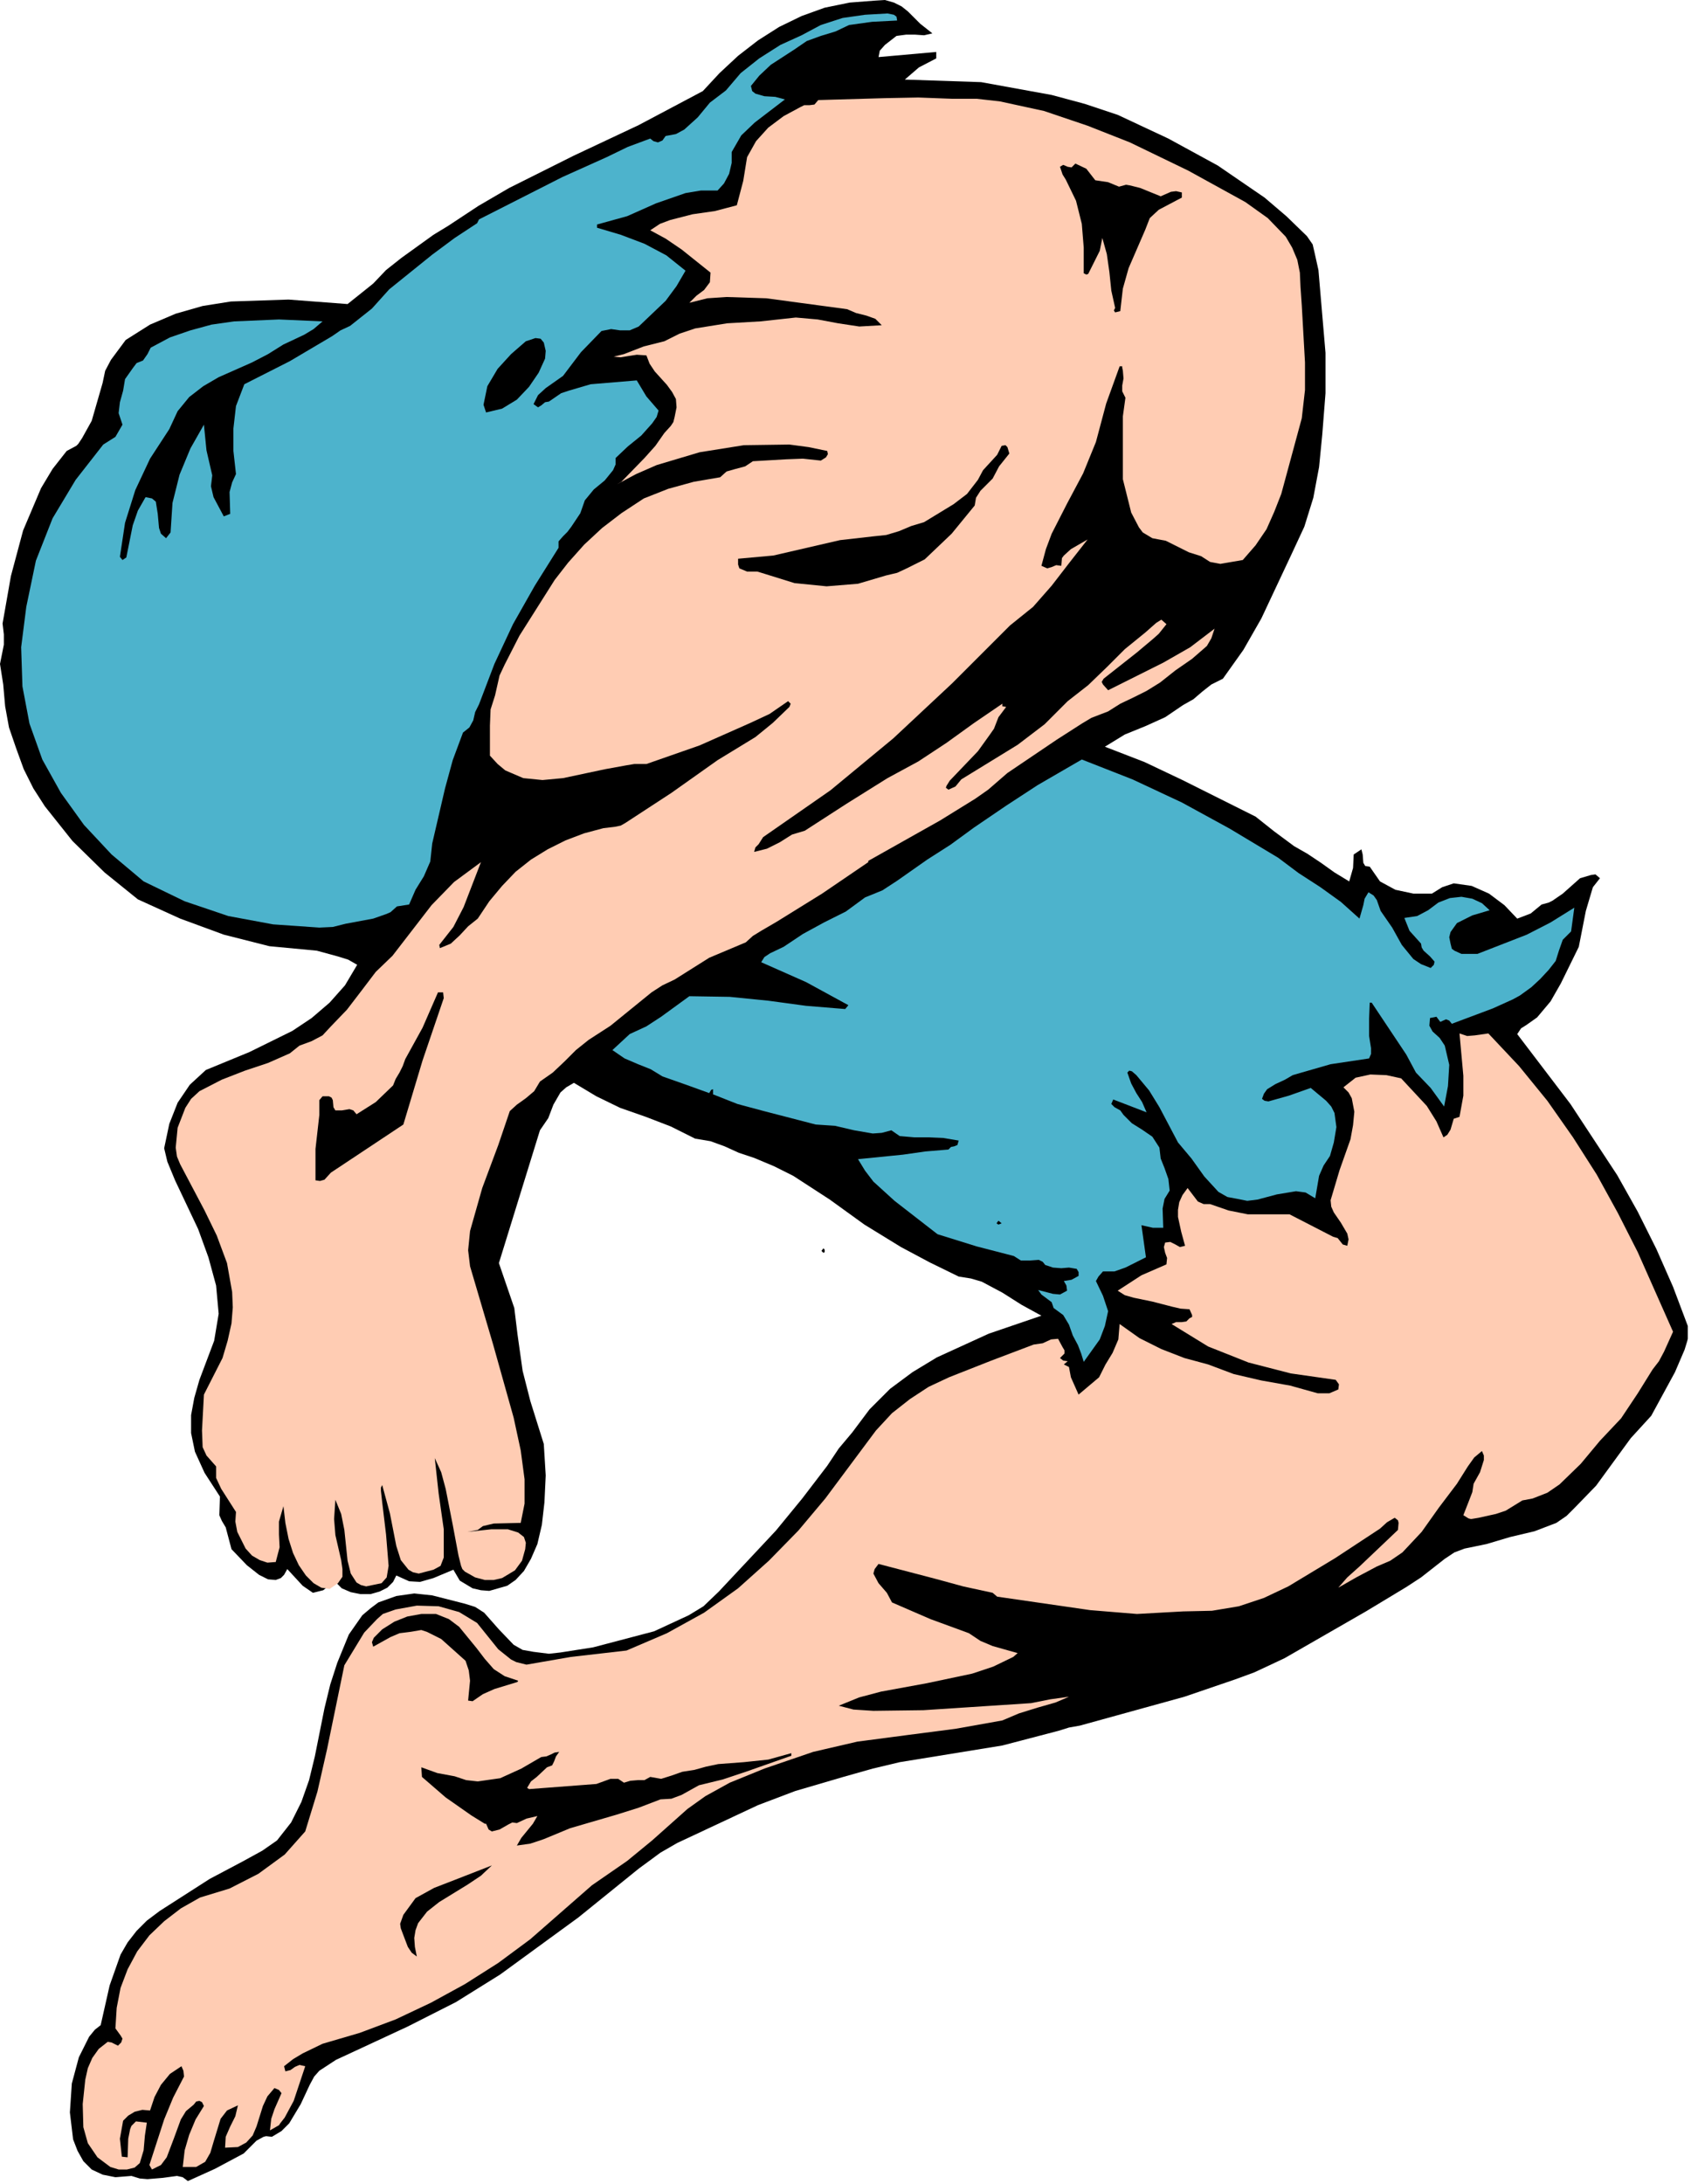
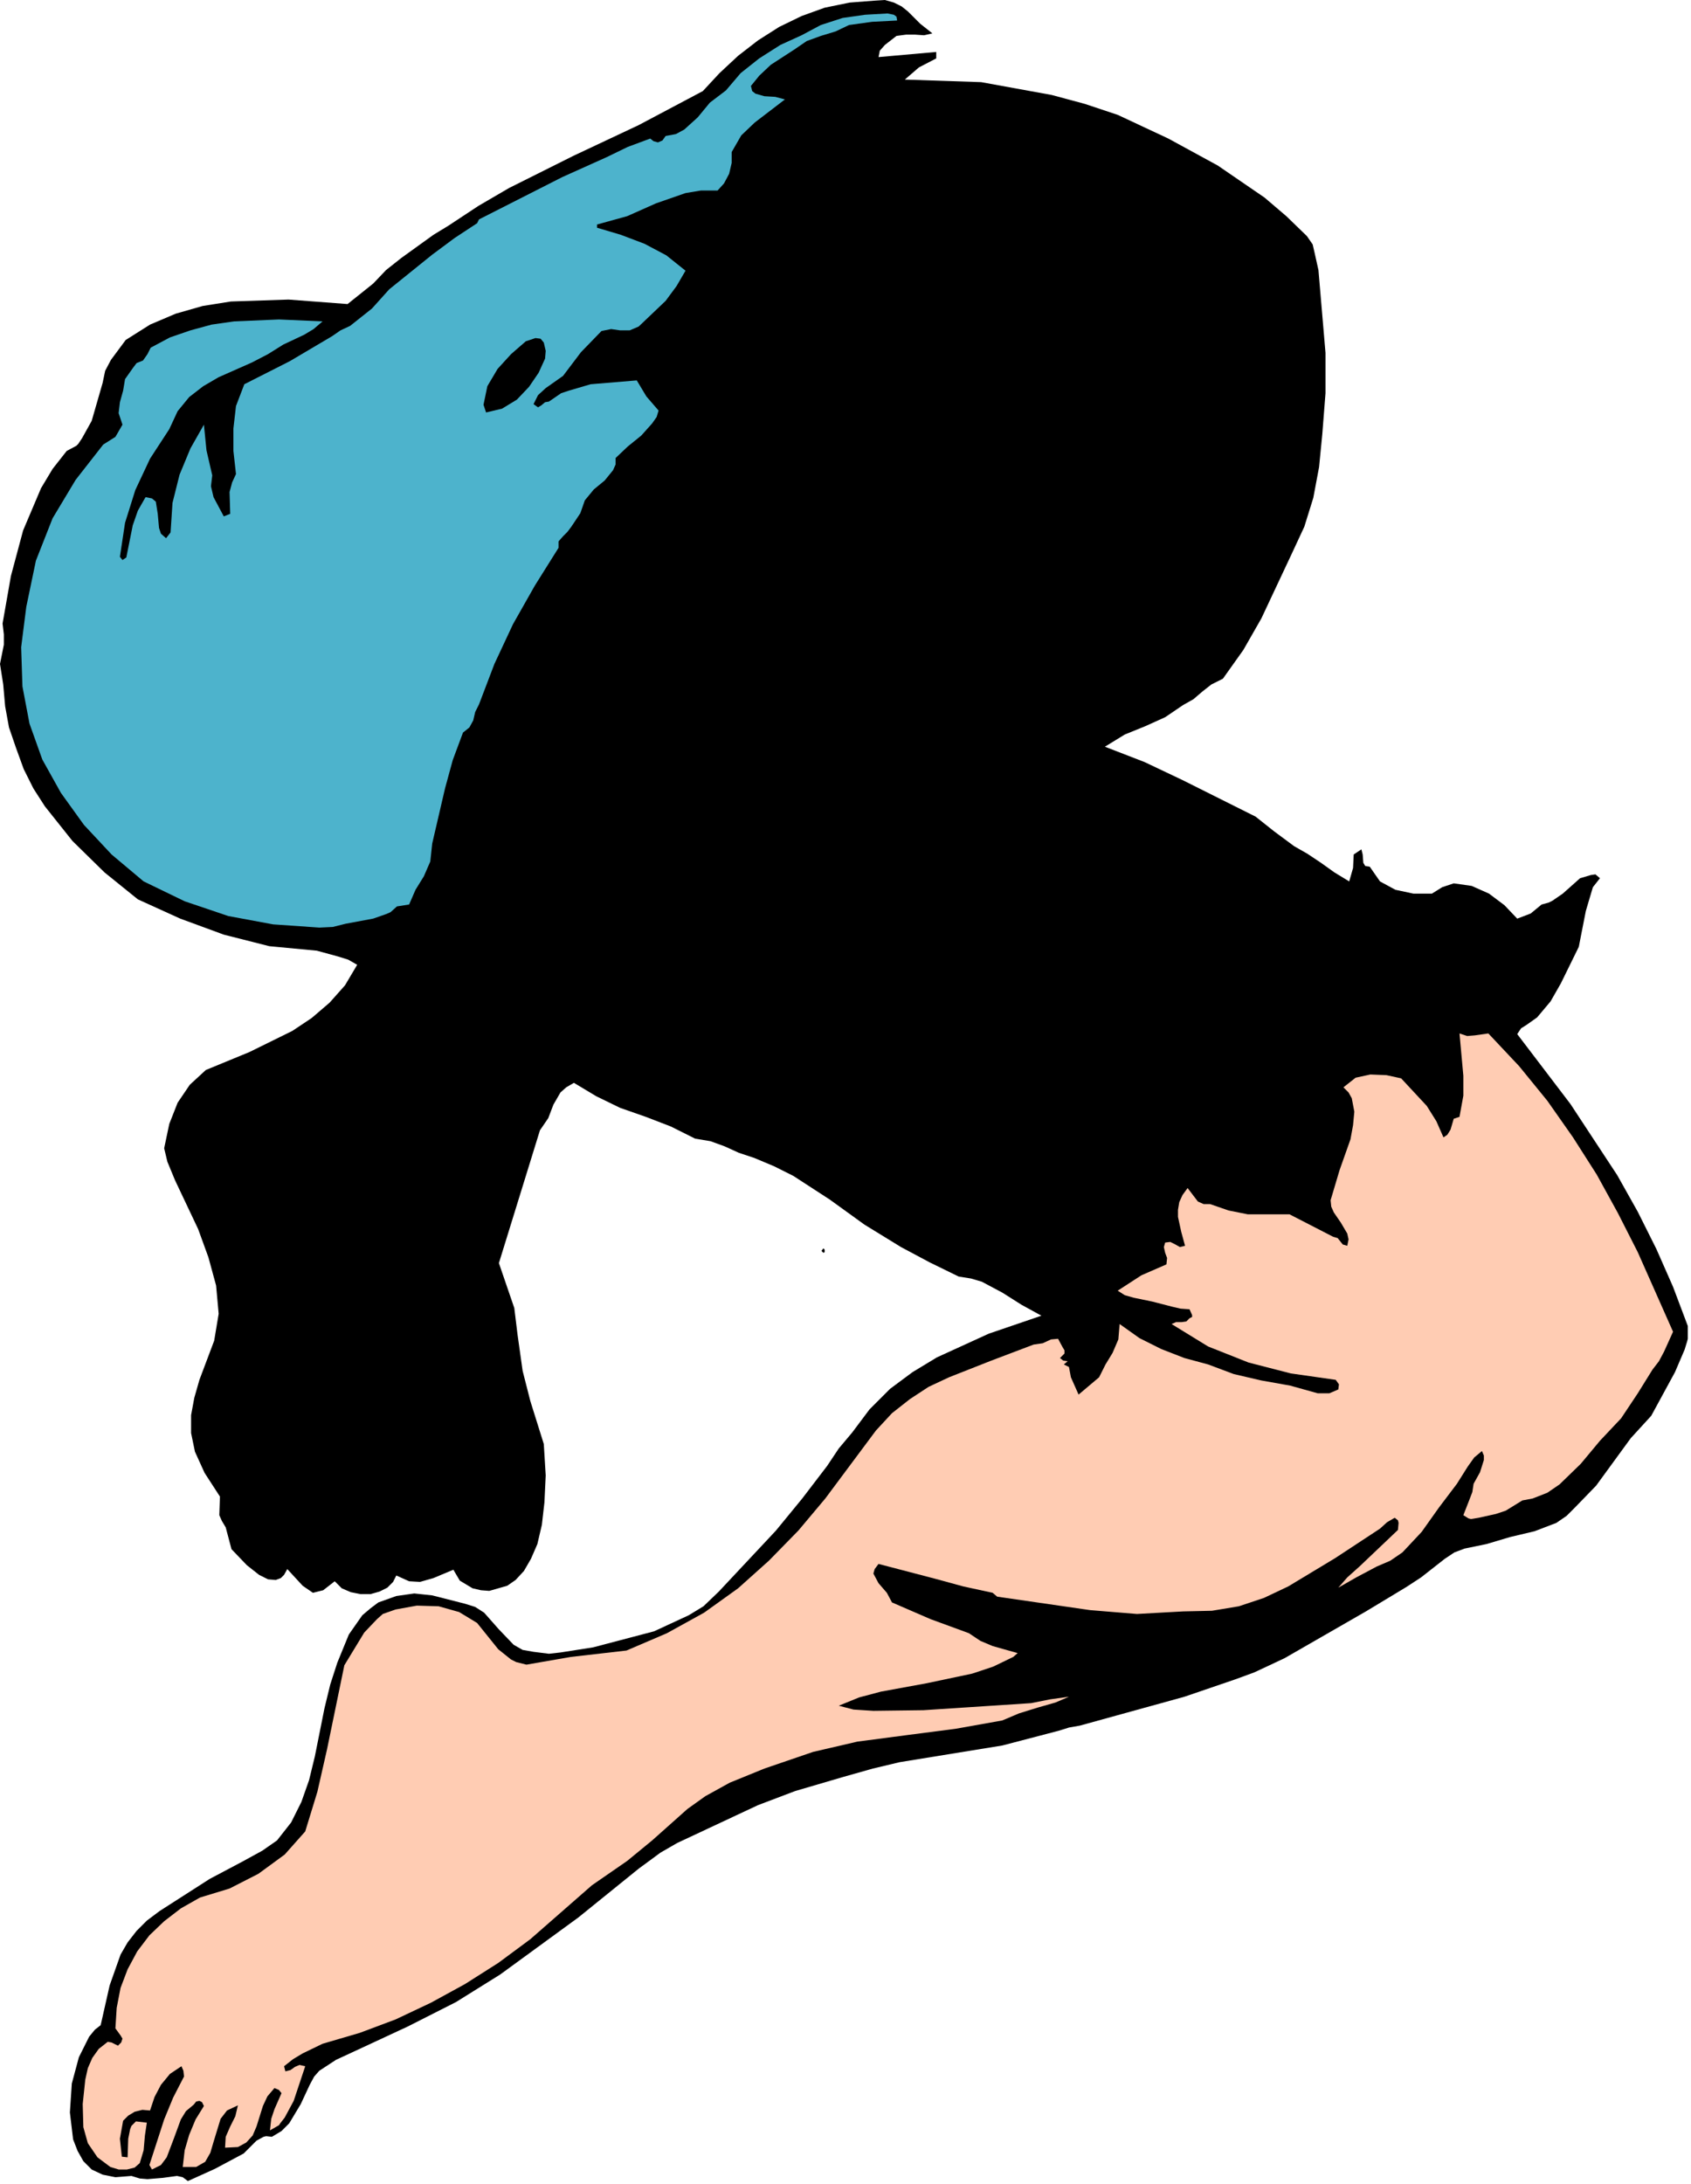
<svg xmlns="http://www.w3.org/2000/svg" fill-rule="evenodd" height="226.933" preserveAspectRatio="none" stroke-linecap="round" viewBox="0 0 2637 3405" width="175.733">
  <style>.pen1{stroke:none}.brush1{fill:#000}.brush2{fill:#4db3cc}.brush3{fill:#ffccb3}</style>
  <path class="pen1 brush1" fill-rule="nonzero" d="m25 1166 12 33 15 30 18 28 43 54 50 49 52 42 66 30 68 25 71 18 74 7 33 9 16 5 14 8-19 32-24 27-28 24-30 20-67 33-68 28-25 23-19 28-13 33-8 38 5 21 12 29 36 76 16 44 12 44 4 44-7 42-23 61-8 28-5 27v28l6 29 15 33 24 37-1 29 4 9 6 10 9 34 24 25 19 15 14 7 12 1 8-3 5-5 5-9 24 26 16 11 16-4 18-14 11 11 14 6 15 3h16l14-4 12-6 9-9 5-10 20 9 17 1 21-6 31-13 10 17 20 12 13 3 13 1 28-8 13-9 13-14 11-19 10-23 7-30 4-35 2-42-3-49-21-67-12-47-8-57-5-41-24-70 64-207 13-19 8-21 11-19 9-8 12-7 35 21 37 18 40 14 39 15 38 19 24 4 22 8 22 10 24 8 31 13 30 15 57 37 54 39 57 35 45 24 45 22 19 3 17 5 32 17 30 19 31 17-82 28-81 37-38 23-35 26-32 32-27 36-21 25-18 27-39 51-41 50-89 95-24 23-23 14-54 25-95 25-51 8-18 2-24-3-17-3-14-8-23-24-23-26-14-9-16-5-51-13-28-3-28 4-28 10-12 9-13 11-21 30-18 44-11 34-9 37-15 75-9 37-12 34-16 32-22 28-23 16-31 17-51 27-78 50-20 15-16 16-14 18-11 19-17 48-14 62-9 7-9 11-16 32-11 41-3 45 5 42 7 18 9 16 13 13 17 8 20 4 25-2 13 4 12 1 24-2 22-3 9 2 8 6 42-19 45-24 20-20 11-6 4-1 9 1 15-9 12-12 18-30 14-30 7-13 8-9 26-17 41-19 71-33 75-38 69-43 122-89 94-76 34-25 26-15 126-59 58-22 75-22 46-13 42-10 80-13 80-13 88-23 16-5 17-3 163-45 79-27 30-11 47-22 127-73 63-38 23-15 37-29 15-10 16-6 34-7 37-11 38-9 34-13 16-11 13-13 33-34 27-37 27-37 32-35 37-68 15-35 4-13 1-4v-20l-23-61-26-59-29-58-32-57-73-111-83-109 6-9 8-5 17-12 21-25 16-28 28-57 11-56 8-27 3-10 11-14-7-6-7 1-17 5-27 24-16 11-6 3-11 3-17 14-21 8-20-21-24-18-27-12-28-4-18 6-16 10h-29l-28-6-24-13-16-23-7-1-3-5-1-13-2-8-12 8-1 21-6 21-23-14-21-15-21-14-21-12-31-23-29-23-114-57-59-28-62-24 31-19 32-13 31-14 28-19 16-9 14-12 14-11 18-9 32-45 28-49 47-100 20-43 14-45 9-48 5-51 5-64v-63l-11-129-6-27-3-13-9-13-32-31-34-29-73-50-77-42-79-37-51-17-52-14-110-20-119-4 22-19 27-14V81l-90 8 2-10 8-9 18-14 15-2h14l14 1 13-3-19-15-19-19-10-8-12-6-14-4-16 1-39 3-39 8-36 13-35 17-33 21-31 24-29 27-26 28-100 53-102 48-100 50-48 28-47 31-23 14-50 36-24 19-20 21-40 32-92-7-90 3-44 7-42 12-40 17-38 24-23 31-9 17-4 19-17 59-15 27-6 9-3 3-15 8-22 28-18 30-28 66-19 71-13 74 2 17v16l-6 30 5 32 3 34 6 33 11 32z" />
  <path class="pen1 brush2" fill-rule="nonzero" d="m224 1374 64 31 68 23 70 13 72 5 21-1 20-5 43-8 20-7 7-3 10-9 19-3 10-23 13-21 10-23 3-28 20-86 12-44 16-43 10-8 6-11 3-13 6-12 24-63 29-62 34-60 37-59v-10l7-8 7-7 6-8 14-21 7-20 14-17 17-14 13-16 4-9v-10l19-18 21-17 17-19 7-10 3-10-19-22-15-25-72 6-34 10-12 4-19 13-6 1-6 5-5 3-7-5 7-14 12-11 27-19 28-37 32-33 15-3 14 2h15l14-6 42-40 17-23 14-24-30-24-34-18-37-14-37-11v-5l47-13 45-20 46-16 24-4h26l10-11 8-15 4-17v-17l15-26 21-20 47-36-15-4-17-1-14-4-5-4-2-8 13-16 18-17 37-24 19-13 22-8 23-7 21-10 36-5 39-2-1-6-4-3-10-2-35 2-35 5-34 11-30 16-33 15-33 21-29 23-23 27-25 19-19 23-21 19-13 7-16 3-5 7-7 3-7-2-5-4-35 13-33 16-69 31-130 66-3 6-35 23-35 26-67 54-27 30-34 27-15 7-13 9-66 39-71 36-13 34-4 35v35l4 36-6 13-4 15 1 34-10 4-16-30-4-17 2-17-9-39-4-40-21 37-17 41-11 44-3 46-7 9-8-7-3-9-2-22-3-19-6-5-10-2-12 21-8 23-10 50-6 4-4-5 8-53 16-51 23-49 30-46 13-28 18-22 22-17 24-14 52-23 25-13 24-15 32-15 15-9 14-12-68-3-70 3-35 5-33 9-32 11-30 16-5 10-7 10-10 4-6 8-12 17-3 18-5 18-2 17 6 18-11 19-19 12-43 55-36 60-26 66-15 72-8 63 2 61 11 58 20 56 29 52 36 50 43 46 50 42z" />
-   <path class="pen1 brush3" fill-rule="nonzero" d="m281 1815 38 72 19 39 16 43 8 45 1 24-2 25-6 27-8 27-29 57-3 56 1 26 6 13 15 17v18l8 17 23 36-1 15 3 16 13 26 10 11 12 7 12 4 13-1 6-23-1-20v-20l7-24 3 26 5 25 7 22 9 19 11 16 12 12 12 7 13 2 13-9 7-10v-12l-2-14-9-39-2-25 2-30 9 22 5 25 5 48 5 20 9 14 7 4 8 2 24-5 8-9 3-18-4-49-6-50-2-18v-5l2-4 12 44 10 51 7 22 12 15 7 4 9 2 23-6 11-6 5-13v-44l-8-56-6-55 10 22 7 26 11 56 9 48 4 16 2 5 4 4 16 9 15 4h14l13-3 20-12 11-15 5-18 1-10-3-9-9-7-16-5h-26l-37 4 16-3 8-6 17-4 42-1 6-30v-38l-6-45-11-51-32-114-36-122-3-25 3-30 19-67 25-67 18-53 11-10 14-10 13-11 9-15 20-14 18-17 18-18 20-16 34-22 32-26 32-26 17-11 19-9 54-34 57-24 11-10 13-8 24-14 71-44 72-49v-2l112-63 55-34 20-14 30-26 77-52 39-25 15-9 26-10 19-12 21-10 20-10 21-13 24-19 26-18 23-20 7-12 5-15-38 29-42 24-86 43-8-9-2-4 3-5 52-41 25-21 9-8 12-15-8-7-8 5-17 15-32 26-28 28-29 28-32 25-36 36-42 32-88 54-9 11-11 5-4-3 1-3 5-8 44-46 18-25 7-10 7-18 12-16-6-1v-4l-44 30-43 31-44 29-48 26-64 40-65 42-20 6-19 12-20 10-20 5 2-7 5-5 7-11 105-73 98-81 92-86 90-90 36-29 29-33 27-35 29-37-26 15-11 10-3 4-1 12-8-1-7 3-7 2-9-4 7-26 9-24 24-47 25-47 20-49 16-60 21-58h4v2l1 5 1 12-2 11v9l5 10-4 29v98l13 52 12 23 6 8 15 9 21 4 18 9 18 9 19 6 14 9 16 3 35-6 20-23 17-25 12-27 11-28 32-118 5-44v-43l-5-89-2-29-1-22-4-20-8-19-10-17-28-29-35-25-89-49-91-44-66-26-68-23-69-15-36-4h-38l-53-2-52 1-104 3-6 7-8 1h-8l-6 3-26 14-24 18-19 21-14 25-6 37-10 38-34 9-35 5-35 9-16 6-15 10 24 13 25 17 45 36-1 15-9 12-12 9-11 11 28-7 30-2 62 2 126 17 14 6 16 4 14 5 10 10-35 2-33-5-32-6-34-3-55 6-52 3-50 8-24 8-24 12-32 8-31 12-16 4 11 1 12-2 13-2 15 1 5 13 8 12 19 21 8 11 6 11 1 13-3 15-2 8-4 6-10 11-14 20-17 19-36 37-7 4 30-16 32-14 67-20 69-11 71-1 30 4 29 6 1 5-3 5-8 5-28-3-26 1-52 3-12 8-15 4-14 4-10 9-41 7-40 11-38 15-35 23-30 23-28 26-25 28-21 27-55 87-23 45-8 17-7 31-7 22-1 25v47l12 13 12 10 28 12 30 3 32-3 66-14 33-6 12-2h19l83-29 79-35 30-14 29-20 4 4-2 5-26 25-27 22-59 36-72 51-72 47-7 4-10 2-17 2-30 8-29 11-28 14-26 16-24 19-21 22-20 24-18 27-15 12-13 14-14 13-17 7-1-5 22-28 16-31 27-70-42 31-35 36-61 79-26 25-22 29-23 30-25 26-13 14-17 9-19 7-15 12-34 15-36 12-36 14-35 18-13 12-9 14-12 31-3 31 2 14 5 12z" />
  <path class="pen1 brush1" fill-rule="nonzero" d="m492 1840 7 1 7-2 10-11 113-75 30-100 33-97-1-9h-8l-24 55-27 49-4 11-5 10-6 10-4 10-27 26-30 19-5-6-6-2-12 2h-10l-3-5-1-11-2-4-4-2h-10l-5 6v23l-6 53v49zM758 643l25-6 23-14 19-20 15-22 10-22 1-12-3-13-5-6-8-1-15 5-23 20-21 23-16 27-6 29 4 12z" />
-   <path class="pen1 brush2" fill-rule="nonzero" d="m1033 1678 37 13 36 13 3-5 3-1v8l38 15 41 11 81 21 30 2 30 7 29 5 14-1 15-4 13 9 23 2h22l23 1 24 4-2 7-5 2-5 1-4 4-36 3-35 5-70 7 11 18 13 17 33 30 67 52 61 19 58 15 11 7h14l14-1 6 3 4 5 12 4 13 1 12-1 12 2 3 5v6l-11 6-12 2 4 7 1 8-11 6-11-1-23-6 5 7 8 6 8 6 3 9 15 11 9 15 6 17 8 15 5 13 4 13 25-35 8-21 5-23-8-24-11-23 4-7 7-8h18l17-6 32-16-7-50 18 4h16l-1-30 3-15 8-13-2-18-6-17-6-15-2-17-11-17-16-11-16-10-13-13-5-7-9-5-5-5 3-7 52 20-7-16-9-14-8-15-6-17 3-3 4 1 7 6 20 24 16 26 29 55 21 25 20 28 22 24 14 8 16 3 15 3 16-2 30-8 30-5 15 2 15 9 6-35 7-16 10-15 6-21 4-24-3-22-5-10-8-9-24-20-34 12-32 9-6-1-4-3 3-8 5-7 13-8 15-7 12-7 59-17 60-9 3-7v-9l-3-19v-27l1-25h3l36 54 18 27 15 28 23 24 21 29 6-32 2-33-7-30-8-12-11-10-5-9 1-12 10-2 6 8 9-4 5 2 4 5 64-24 31-14 11-6 18-13 14-13 13-14 11-14 5-16 6-17 13-13 5-37-37 23-37 19-77 30h-25l-11-5-4-3-2-8-2-10 2-8 10-14 24-12 27-8-12-11-15-7-17-3-18 2-18 7-16 12-17 9-20 3 8 20 18 20 1 6 3 5 10 9 7 8-1 5-5 5-15-6-12-8-18-22-15-27-18-26-6-17-5-7-8-5-6 10-2 10-6 21-29-26-32-23-34-22-32-24-75-45-75-41-77-36-79-31-69 40-49 32-50 34-37 27-36 23-47 33-23 15-27 11-30 22-34 17-33 18-30 20-21 10-9 6-5 8 70 31 66 36-5 6-61-5-59-8-60-6-63-1-44 32-23 15-26 12-27 25 19 13 21 9 20 8 18 11z" />
  <path class="pen1 brush1" fill-rule="nonzero" d="m1194 895 45 14 50 5 49-4 44-13 17-4 15-7 28-14 42-40 36-44 2-12 7-11 19-19 10-19 16-20-3-10-3-3-6 1-7 14-11 12-11 12-8 15-17 22-21 16-46 28-20 6-19 8-20 6-19 2-53 6-52 12-52 12-55 5v9l2 6 12 5h16l13 4zm90 1058 2-1v-4l-2-2-3 4 3 3zm273-44 5-2-5-4-3 4 3 2zm105-1629 16 33 9 36 3 37v40l4 2 3-1 9-18 9-18 4-20 7 25 4 28 3 29 6 27-2 4 2 3 8-2 4-35 9-32 26-60 7-18 14-13 36-19v-8l-9-2-8 1-16 7-32-13-16-4-6-1-11 3-17-7-20-3-14-18-17-8-6 6-6-1-7-3-5 3 4 12 5 8z" />
  <path class="pen1 brush3" fill-rule="nonzero" d="m923 2939-96 84-50 37-52 33-53 29-55 26-56 21-58 17-31 15-15 9-14 11 2 8 8-2 7-5 7-3 9 2-18 54-14 26-7 9-2 3-14 8 2-18 5-15 11-25-4-5-7-3-11 13-7 15-10 32-6 14-10 11-13 7-20 1 1-17 7-16 8-16 4-17-17 8-10 13-11 36-5 17-8 14-14 8h-21l3-26 7-24 10-24 13-21-3-6-4-2-5 1-4 5-12 10-8 13-11 30-11 29-9 12-14 7-4-7 23-71 14-34 17-33-1-9-3-7-18 12-14 17-10 19-7 21-12-1-12 3-10 6-8 8-5 28 3 28 9 1 1-29 3-15 2-5 7-7 17 2-3 20-2 23-6 20-8 7-12 3h-13l-13-4-20-15-15-22-7-25-1-36 4-38 4-18 7-16 10-14 14-11 6 1 6 3 4 2 5-5 2-6-3-5-8-11 2-32 6-31 11-29 15-28 19-25 23-22 26-20 30-17 46-14 45-23 41-30 32-36 19-62 15-66 27-131 31-51 20-21 9-8 20-7 33-6 34 1 32 9 28 17 33 41 20 16 8 4 16 4 69-12 87-10 63-27 58-32 53-38 48-43 46-47 42-50 79-106 25-27 28-22 29-19 32-15 66-26 66-25 14-2 13-6 11-1 7 13 3 5v5l-7 7 5 4 7 1-6 5 8 4 3 16 12 27 32-27 10-20 11-18 9-21 2-24 31 22 34 17 36 14 37 10 40 15 43 10 45 8 43 12h18l14-6 1-8-5-7-70-10-66-17-63-25-57-35 7-3h9l7-1 5-5 4-2v-3l-4-9-14-1-13-3-31-8-29-6-14-4-11-7 37-24 39-17 1-10-3-8-2-9 2-7 8-1 8 4 7 4 8-2-6-22-5-23v-11l2-12 5-11 8-11 16 21 9 4h10l29 10 30 6h65l68 35 7 2 4 5 4 5 7 2 2-10-2-9-10-17-11-16-4-9-1-10 14-47 17-48 4-22 2-21-4-21-5-9-8-8 19-15 23-5 25 1 23 5 40 43 15 24 11 25 6-4 5-8 5-17 9-3 6-33v-31l-6-66 12 4 12-1 21-3 48 51 44 54 40 57 37 58 33 60 31 61 55 124-14 31-8 15-10 13-23 37-26 39-33 35-30 36-33 32-19 13-23 9-16 3-13 8-13 8-15 5-27 6-12 2-4-1-8-5 9-23 5-13 2-13 10-18 6-19v-7l-3-7-12 10-10 14-17 27-28 37-27 38-30 32-19 13-21 9-32 17-28 16 14-16 19-17 60-57 1-11-1-4-5-4-12 7-11 10-70 46-73 44-38 18-39 13-42 7-45 1-72 4-73-6-145-21-7-6-46-10-44-12-88-23-6 8-2 7 8 15 13 15 8 15 60 26 60 22 18 12 19 8 39 11-7 6-31 15-33 11-71 15-71 13-34 9-32 13 23 6 31 2 78-1 168-11 30-6 29-4-21 9-28 8-29 9-26 11-73 13-77 10-76 10-69 16-76 26-54 22-38 21-28 20-55 49-39 32-55 38z" />
-   <path class="pen1 brush1" fill-rule="nonzero" d="m730 2651 3-31-2-16-5-15-38-34-22-11-9-3-18 3-16 2-14 6-27 15-2-7 3-7 13-13 19-12 20-8 22-4h23l20 8 16 12 27 33 13 17 14 16 17 11 21 7-1 2-36 11-18 8-16 11-7-1zm-72 119 37 32 40 28 21 13h2l4 9 5 3 12-3 14-8 6-3 7 1 15-7 17-4-7 12-9 11-9 11-7 12 21-3 21-7 41-17 72-21 35-11 34-13 17-1 16-6 27-15 37-9 36-12 71-25v-4l-36 10-38 4-40 3-19 4-18 5-19 3-17 6-16 5-17-3-9 5h-10l-12 1-10 3-9-6h-12l-22 8-105 8-3-2 6-10 9-7 16-15 8-3 3-6 3-8 5-7-7 1-6 3-7 3-8 1-31 18-33 15-35 5-18-2-18-6-27-5-25-9 1 15zm-30 244-3-8-1-7 5-14 19-26 29-16 31-12 59-23-17 16-21 14-44 27-19 15-14 18-4 11-2 12 1 14 3 15-8-6-6-9-8-21z" />
</svg>